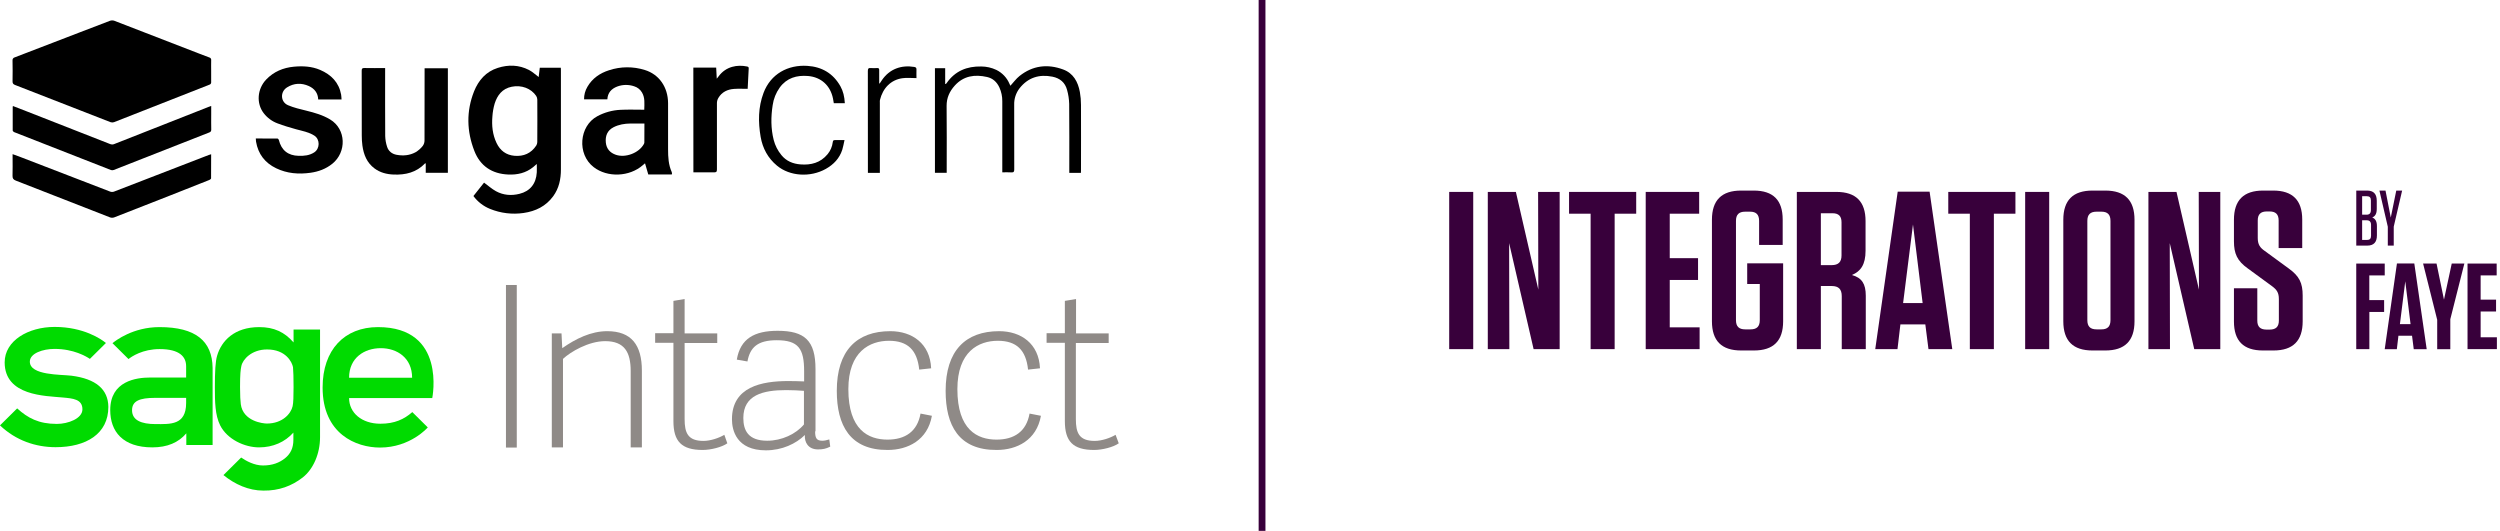
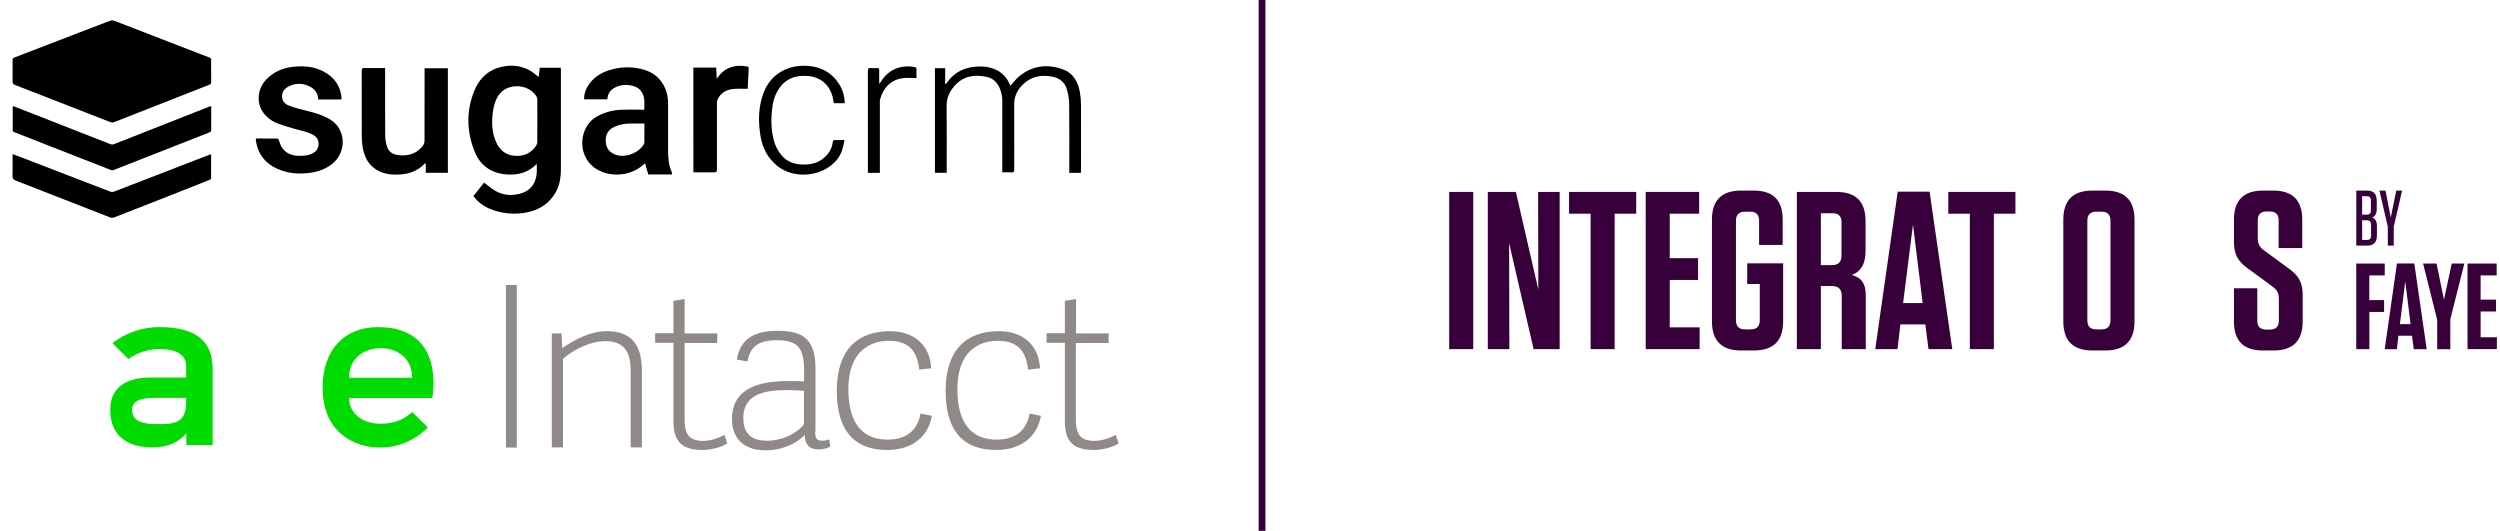
<svg xmlns="http://www.w3.org/2000/svg" width="400" height="85" viewBox="0 0 400 85" fill="none">
  <path d="M33.786 11.37C33.786 11.953 33.774 12.535 33.786 13.118C33.801 13.213 33.78 13.311 33.727 13.392C33.674 13.473 33.592 13.531 33.498 13.554C28.412 15.551 23.327 17.549 18.244 19.548C18.064 19.611 17.867 19.611 17.687 19.548C12.589 17.57 7.494 15.586 2.404 13.595C2.106 13.477 2 13.326 2.008 12.999C2.03 11.905 2.027 10.795 2.005 9.693C1.988 9.579 2.015 9.464 2.079 9.369C2.143 9.274 2.241 9.207 2.352 9.18C5.855 7.839 9.354 6.494 12.849 5.144C14.431 4.535 16.009 3.917 17.597 3.325C17.824 3.247 18.071 3.247 18.298 3.325C22.857 5.072 27.412 6.835 31.965 8.613C32.473 8.809 32.98 9.007 33.491 9.194C33.586 9.214 33.669 9.27 33.724 9.35C33.78 9.429 33.803 9.527 33.789 9.623C33.771 10.205 33.786 10.788 33.786 11.37Z" fill="black" />
  <path d="M75.749 31.364L77.449 29.22C78.097 29.694 78.681 30.224 79.355 30.594C80.532 31.236 81.814 31.339 83.114 31.013C84.819 30.591 85.777 29.399 85.885 27.586C85.91 27.16 85.885 26.731 85.885 26.235C85.66 26.43 85.491 26.588 85.314 26.732C84.144 27.683 82.772 27.99 81.308 27.924C78.725 27.812 76.838 26.567 75.906 24.171C74.668 21.013 74.59 17.78 75.857 14.599C76.566 12.84 77.756 11.459 79.644 10.863C81.341 10.322 83.032 10.37 84.632 11.193C85.192 11.482 85.666 11.938 86.187 12.323C86.242 11.859 86.305 11.353 86.367 10.833H89.73C89.73 10.973 89.746 11.094 89.746 11.214C89.746 16.508 89.746 21.802 89.746 27.094C89.746 28.648 89.448 30.126 88.499 31.415C87.324 33.009 85.695 33.799 83.773 34.077C81.96 34.342 80.108 34.117 78.41 33.425C77.348 32.999 76.427 32.286 75.749 31.364ZM85.977 19.355C85.977 18.215 85.984 17.075 85.968 15.937C85.964 15.731 85.904 15.53 85.794 15.356C84.986 14.14 83.426 13.556 81.858 13.881C80.368 14.188 79.578 15.222 79.149 16.563C78.951 17.238 78.829 17.934 78.784 18.637C78.66 20.097 78.805 21.53 79.446 22.877C80.024 24.094 80.977 24.813 82.324 24.928C83.782 25.05 84.977 24.538 85.8 23.289C85.902 23.125 85.96 22.936 85.965 22.743C85.984 21.612 85.977 20.484 85.977 19.355Z" fill="black" />
  <path d="M107.487 27.915H103.724L103.204 26.127L102.854 26.425C100.707 28.308 97.192 28.436 94.998 26.747C92.279 24.661 92.669 20.163 95.561 18.602C96.709 17.983 97.982 17.63 99.285 17.571C100.534 17.508 101.788 17.557 103.082 17.557C103.101 16.564 103.217 15.65 102.724 14.807C102.45 14.328 102.003 13.972 101.476 13.81C100.587 13.504 99.618 13.518 98.739 13.851C97.837 14.202 97.23 14.832 97.177 15.896H93.45C93.439 15.19 93.625 14.495 93.986 13.888C94.774 12.531 95.987 11.705 97.447 11.238C99.302 10.627 101.303 10.613 103.166 11.197C105.462 11.902 106.872 13.937 106.891 16.492C106.904 18.958 106.891 21.425 106.891 23.891C106.891 25.135 106.954 26.368 107.477 27.529C107.503 27.598 107.519 27.672 107.523 27.746C107.517 27.803 107.505 27.86 107.487 27.915ZM103.107 19.764C102.34 19.764 101.599 19.755 100.857 19.764C99.919 19.777 99.007 19.926 98.161 20.36C97.155 20.881 96.829 21.759 96.934 22.815C97.033 23.795 97.597 24.443 98.532 24.765C100.068 25.296 102.206 24.49 103.001 23.079C103.054 22.996 103.087 22.902 103.096 22.805C103.108 21.811 103.107 20.808 103.107 19.764Z" fill="black" />
  <path d="M61.621 10.892V11.394C61.621 14.854 61.608 18.312 61.634 21.771C61.65 22.351 61.751 22.926 61.932 23.477C62.156 24.189 62.709 24.625 63.443 24.766C64.495 24.965 65.538 24.874 66.481 24.363C66.926 24.099 67.319 23.756 67.64 23.35C67.827 23.094 67.926 22.784 67.923 22.467C67.942 18.785 67.935 15.102 67.935 11.421V10.919H71.659V27.65H68.118V26.126C68.053 26.139 68.011 26.136 67.993 26.156C66.618 27.593 64.881 28.006 62.969 27.928C61.867 27.884 60.836 27.622 59.934 26.957C58.699 26.047 58.187 24.745 57.984 23.289C57.915 22.761 57.881 22.229 57.883 21.697C57.874 18.239 57.883 14.779 57.871 11.321C57.871 10.986 57.952 10.874 58.302 10.883C59.391 10.907 60.481 10.892 61.621 10.892Z" fill="black" />
  <path d="M40.926 22.157C42.118 22.157 43.253 22.157 44.393 22.167C44.469 22.167 44.591 22.298 44.613 22.387C45.018 24.037 46.078 24.895 47.783 24.933C48.66 24.953 49.506 24.883 50.28 24.379C51.197 23.783 51.224 22.304 50.303 21.705C49.409 21.124 48.375 20.96 47.374 20.682C46.373 20.403 45.374 20.107 44.403 19.74C43.525 19.413 42.757 18.845 42.188 18.101C40.985 16.532 41.154 14.228 42.596 12.718C43.8 11.463 45.316 10.832 47.022 10.671C48.455 10.536 49.887 10.61 51.228 11.188C52.99 11.947 54.228 13.183 54.582 15.147C54.626 15.388 54.625 15.637 54.647 15.913H50.912C50.876 14.886 50.316 14.177 49.413 13.767C48.221 13.232 47.03 13.29 45.929 13.98C44.796 14.685 44.865 16.316 46.085 16.835C47.021 17.234 48.034 17.468 49.029 17.712C50.344 18.037 51.636 18.405 52.812 19.108C55.413 20.667 55.474 24.348 53.168 26.203C52.14 27.03 50.96 27.463 49.673 27.643C47.779 27.91 45.932 27.763 44.185 26.922C42.386 26.057 41.3 24.637 40.965 22.66C40.941 22.514 40.941 22.365 40.926 22.157Z" fill="black" />
  <path d="M2.091 16.971C2.836 17.259 3.581 17.545 4.325 17.837C8.765 19.573 13.207 21.314 17.652 23.061C17.766 23.103 17.887 23.121 18.007 23.113C18.128 23.106 18.246 23.074 18.354 23.018C23.37 21.041 28.386 19.066 33.401 17.093C33.514 17.05 33.629 17.011 33.793 16.953V18.395C33.793 19.176 33.779 19.957 33.8 20.737C33.8 21 33.705 21.107 33.481 21.195C29.926 22.585 26.37 23.982 22.814 25.384C21.274 25.99 19.733 26.601 18.196 27.197C18.052 27.251 17.894 27.254 17.749 27.205C12.585 25.193 7.425 23.173 2.27 21.142C2.168 21.102 2.033 20.971 2.033 20.88C2.021 19.605 2.033 18.328 2.033 17.053C2.034 17.038 2.058 17.017 2.091 16.971Z" fill="black" />
  <path d="M33.784 24.679C33.784 26.006 33.784 27.268 33.773 28.532C33.773 28.622 33.609 28.749 33.495 28.794C31.382 29.637 29.266 30.474 27.147 31.306C24.191 32.47 21.233 33.629 18.271 34.783C18.057 34.858 17.823 34.858 17.609 34.783C12.583 32.827 7.571 30.85 2.546 28.903C2.123 28.74 1.991 28.542 2.005 28.107C2.038 27.116 2.015 26.124 2.015 25.127V24.664C2.379 24.795 2.689 24.898 2.994 25.016C7.875 26.903 12.756 28.784 17.638 30.661C17.831 30.728 18.041 30.728 18.234 30.661C23.289 28.715 28.341 26.762 33.388 24.803C33.494 24.768 33.612 24.736 33.784 24.679Z" fill="black" />
  <path d="M172.947 27.662H171.087V27.215C171.087 23.681 171.105 20.149 171.07 16.618C171.049 15.865 170.936 15.118 170.732 14.392C170.419 13.201 169.591 12.511 168.389 12.269C166.267 11.846 164.482 12.408 163.125 14.129C162.545 14.882 162.243 15.813 162.271 16.764C162.271 20.21 162.271 23.656 162.28 27.101C162.28 27.473 162.194 27.609 161.808 27.582C161.342 27.548 160.872 27.573 160.367 27.573V16.194C160.375 15.434 160.216 14.682 159.901 13.99C159.503 13.136 158.879 12.536 157.937 12.32C155.969 11.873 154.17 12.128 152.759 13.698C151.939 14.61 151.443 15.662 151.458 16.956C151.498 20.364 151.472 23.774 151.472 27.181V27.649H149.59V10.912H151.229V13.422L151.334 13.443C151.378 13.393 151.424 13.345 151.463 13.294C152.803 11.358 154.707 10.586 157.005 10.637C157.839 10.641 158.661 10.828 159.415 11.185C160.36 11.649 161.106 12.438 161.516 13.408C161.568 13.519 161.62 13.631 161.674 13.741C161.674 13.741 161.698 13.741 161.647 13.741C162.151 13.193 162.574 12.596 163.125 12.158C165.235 10.477 167.609 10.196 170.099 11.115C171.738 11.711 172.483 13.104 172.781 14.732C172.901 15.414 172.961 16.106 172.959 16.799C172.976 20.306 172.959 23.814 172.959 27.321C172.965 27.419 172.955 27.528 172.947 27.662Z" fill="black" />
  <path d="M110.934 10.814H114.588C114.618 11.37 114.646 11.919 114.682 12.591C114.831 12.408 114.901 12.311 114.98 12.211C116.158 10.607 117.997 10.319 119.524 10.638C119.709 10.677 119.806 10.736 119.794 10.951C119.731 12.037 119.682 13.125 119.627 14.214C118.891 14.214 118.176 14.175 117.467 14.224C116.4 14.297 115.494 14.72 114.934 15.677C114.793 15.92 114.715 16.194 114.709 16.475C114.694 20.021 114.694 23.566 114.709 27.11C114.709 27.503 114.59 27.586 114.225 27.578C113.271 27.555 112.315 27.578 111.36 27.578H110.943L110.934 10.814Z" fill="black" />
  <path d="M135.172 16.509H133.408C133.365 16.263 133.329 16.01 133.279 15.764C132.856 13.693 131.391 12.342 129.287 12.16C127.48 12.011 125.888 12.458 124.758 14.005C124.157 14.842 123.768 15.814 123.626 16.835C123.337 18.701 123.328 20.56 123.794 22.404C124.022 23.283 124.439 24.101 125.015 24.803C125.806 25.785 126.875 26.215 128.097 26.306C129.778 26.433 131.275 26.044 132.4 24.687C132.866 24.133 133.16 23.454 133.244 22.735C133.276 22.461 133.383 22.409 133.618 22.415C134.086 22.425 134.554 22.415 135.122 22.415C134.996 22.966 134.92 23.458 134.77 23.94C134.323 25.335 133.389 26.315 132.13 27.023C129.654 28.413 126.382 28.215 124.323 26.509C122.871 25.307 122.017 23.732 121.701 21.89C121.296 19.507 121.303 17.154 122.168 14.858C123.313 11.818 126.08 10.341 129.17 10.538C131.509 10.687 133.301 11.743 134.465 13.798C134.906 14.587 135.114 15.451 135.172 16.509Z" fill="black" />
  <path d="M140.773 27.66H138.864V27.24C138.864 21.947 138.861 16.654 138.855 11.361C138.855 10.986 138.948 10.847 139.332 10.886C139.666 10.913 140.002 10.913 140.336 10.886C140.605 10.87 140.678 10.978 140.672 11.23C140.658 11.812 140.672 12.395 140.672 12.978V13.34L140.745 13.368C140.862 13.191 140.98 13.012 141.099 12.836C142.325 11.021 144.228 10.369 146.288 10.71C146.571 10.758 146.647 10.887 146.635 11.157C146.615 11.589 146.635 12.023 146.635 12.498C145.862 12.498 145.099 12.409 144.366 12.516C142.543 12.782 141.256 14.088 140.791 16C140.77 16.136 140.765 16.273 140.776 16.409V27.652L140.773 27.66Z" fill="black" />
  <path fill-rule="evenodd" clip-rule="evenodd" d="M202.472 9.16003e-05L202.472 84.939L201.383 84.939L201.383 9.15527e-05L202.472 9.16003e-05Z" fill="#38003B" />
  <path d="M235.716 30.706H231.871V55.861H235.716V30.706Z" fill="#38003B" />
  <path d="M246.132 46.338L242.539 30.706H238.047V55.861H241.496L241.461 38.9L245.377 55.861H249.546V30.706H246.096L246.132 46.338Z" fill="#38003B" />
  <path d="M258.343 55.861V34.192H261.792V30.706H251.048V34.192H254.498V55.861H258.343Z" fill="#38003B" />
  <path d="M263.314 30.706V55.861H271.938V52.375H267.159V44.793H271.687V41.307H267.159V34.192H271.866V30.706H263.314Z" fill="#38003B" />
  <path d="M281.565 45.44V51.225C281.565 52.232 281.097 52.699 280.091 52.699H279.229C278.223 52.699 277.755 52.232 277.755 51.225V35.342C277.755 34.336 278.223 33.869 279.229 33.869H280.019C280.99 33.869 281.457 34.336 281.457 35.342V39.187H285.23V35.126C285.23 32.036 283.721 30.491 280.594 30.491H278.582C275.455 30.491 273.91 32.036 273.91 35.162V51.405C273.91 54.532 275.455 56.077 278.582 56.077H280.63C283.757 56.077 285.302 54.532 285.302 51.405V42.134H279.552V45.44H281.565Z" fill="#38003B" />
  <path d="M296.297 44.002C297.699 43.428 298.489 42.349 298.489 40.121V35.378C298.489 32.252 296.944 30.706 293.818 30.706H287.493V55.861H291.338V45.763H293.063C294.177 45.763 294.68 46.266 294.68 47.38V55.861H298.525V47.309C298.525 45.404 297.878 44.434 296.297 44.002ZM294.644 35.558V40.876C294.644 41.918 294.141 42.421 293.063 42.421H291.338V34.12H293.207C294.177 34.12 294.644 34.587 294.644 35.558Z" fill="#38003B" />
  <path d="M308.736 30.67H303.633L300.04 55.861H303.597L304.064 51.908H308.053L308.556 55.861H312.365L308.736 30.67ZM306.077 35.917L307.622 48.494H304.496L306.077 35.917Z" fill="#38003B" />
  <path d="M319.019 55.861V34.192H322.469V30.706H311.724V34.192H315.174V55.861H319.019Z" fill="#38003B" />
-   <path d="M327.871 30.706H324.026V55.861H327.871V30.706Z" fill="#38003B" />
  <path d="M341.521 51.405V35.162C341.521 32.036 339.976 30.491 336.85 30.491H334.801C331.675 30.491 330.13 32.036 330.13 35.162V51.405C330.13 54.532 331.675 56.077 334.801 56.077H336.85C339.976 56.077 341.521 54.532 341.521 51.405ZM337.676 35.342V51.225C337.676 52.232 337.209 52.699 336.239 52.699H335.448C334.442 52.699 333.975 52.232 333.975 51.225V35.342C333.975 34.336 334.442 33.869 335.448 33.869H336.239C337.209 33.869 337.676 34.336 337.676 35.342Z" fill="#38003B" />
-   <path d="M351.833 46.338L348.239 30.706H343.747V55.861H347.197L347.161 38.9L351.078 55.861H355.247V30.706H351.797L351.833 46.338Z" fill="#38003B" />
  <path d="M366.2 42.96L362.319 40.121C361.6 39.618 361.24 39.115 361.24 38.073V35.27C361.24 34.3 361.708 33.833 362.678 33.833H363.145C364.115 33.833 364.582 34.3 364.582 35.27V39.69H368.356V35.126C368.356 32.036 366.81 30.491 363.72 30.491H362.103C358.977 30.491 357.431 32.036 357.431 35.162V38.612C357.431 40.553 357.934 41.739 359.659 42.96L363.54 45.799C364.259 46.338 364.618 46.805 364.618 47.848V51.297C364.618 52.268 364.151 52.735 363.145 52.735H362.642C361.636 52.735 361.169 52.268 361.169 51.297V46.123H357.431V51.441C357.431 54.532 358.941 56.077 362.067 56.077H363.756C366.882 56.077 368.428 54.532 368.428 51.405V47.309C368.428 45.26 367.889 44.182 366.2 42.96Z" fill="#38003B" />
  <path d="M381.557 42.171V44.066H379.089V48.016H381.46V49.912H379.098V55.863H377V42.171H381.557Z" fill="#38003B" />
  <path d="M388.271 55.87H386.2L385.926 53.719H383.749L383.494 55.87H381.555L383.511 42.152H386.288L388.271 55.87ZM383.987 51.859H385.688L384.842 45.008L383.987 51.859Z" fill="#38003B" />
  <path d="M392.278 42.169H394.297L392.049 51.073V55.869H389.952V51.17L387.695 42.169H389.846L391.036 47.943L392.278 42.169Z" fill="#38003B" />
  <path d="M399.467 42.169V44.064H396.902V47.943H399.37V49.839H396.902V53.965H399.502V55.86H394.805V42.169H399.467Z" fill="#38003B" />
  <path d="M379.557 34.793C380.032 34.604 380.282 34.201 380.282 33.422V32.126C380.282 31.032 379.771 30.491 378.738 30.491H377.004V39.296H378.762C379.795 39.296 380.306 38.755 380.306 37.66V36.176C380.306 35.396 380.044 34.994 379.557 34.793ZM379.344 32.063V33.61C379.344 34.113 379.118 34.352 378.643 34.352H377.942V31.396H378.714C379.142 31.396 379.344 31.61 379.344 32.063ZM377.942 35.245H378.667C379.142 35.245 379.367 35.484 379.367 35.987V37.723C379.367 38.176 379.165 38.39 378.738 38.39H377.942V35.245Z" fill="#38003B" />
  <path d="M382.524 34.805L381.681 30.491H380.707L382.049 36.277V39.296H382.999V36.264L384.341 30.491H383.403L382.524 34.805Z" fill="#38003B" />
  <path d="M55.854 60.436C55.854 57.244 58.301 55.707 60.926 55.707C63.552 55.707 65.939 57.273 65.939 60.436H55.854ZM60.479 52.337C55.108 52.337 51.617 55.973 51.617 62.003C51.617 69.451 56.988 71.609 60.807 71.609C65.671 71.609 68.445 68.387 68.445 68.387L65.969 65.934C64.656 67.087 63.135 67.796 60.867 67.796C57.883 67.796 55.854 66.052 55.854 63.687H69.162C69.162 63.658 71.489 52.337 60.479 52.337Z" fill="#00DB00" />
-   <path d="M11.428 60.111C9.727 59.904 4.774 60.081 4.774 57.865C4.774 56.535 6.833 55.825 8.742 55.825C11.786 55.825 13.815 57.037 14.382 57.421L16.948 54.879C16.202 54.258 13.367 52.308 8.742 52.308C4.535 52.308 0.746 54.495 0.746 57.983C0.746 63.362 7.28 63.333 10.025 63.599C11.666 63.747 13.188 63.865 13.188 65.491C13.188 66.969 10.891 67.826 9.1 67.826C6.176 67.826 4.446 66.88 2.745 65.343L0 68.062C2.536 70.486 5.729 71.55 8.892 71.55C13.785 71.55 17.336 69.422 17.336 65.106C17.306 62.298 15.366 60.614 11.428 60.111Z" fill="#00DB00" />
  <path d="M29.781 64.486C29.781 68.062 27.215 67.855 24.917 67.855C22.59 67.855 21.128 67.234 21.128 65.638C21.128 64.16 22.321 63.658 24.828 63.658H29.781V64.486ZM25.514 52.337C21.277 52.337 18.502 54.495 17.995 54.908L20.561 57.45C21.068 57.037 22.828 55.854 25.544 55.854C28.796 55.854 29.781 57.125 29.781 58.603V60.406H23.992C21.844 60.406 17.637 60.938 17.637 65.609C17.637 69.037 19.636 71.58 24.38 71.58C26.767 71.58 28.557 70.811 29.81 69.333V71.195H34.017V58.869C33.958 54.554 31.302 52.337 25.514 52.337Z" fill="#00DB00" />
-   <path d="M46.97 61.944C46.97 63.392 46.941 64.456 46.821 64.988C46.553 66.2 45.18 67.766 42.704 67.766C42.077 67.766 38.884 67.412 38.526 64.663C38.467 64.101 38.407 63.392 38.407 61.944C38.407 59.815 38.496 59.135 38.616 58.574C38.825 57.51 40.257 55.913 42.733 55.913C45.747 55.913 46.732 57.953 46.881 58.751C46.941 59.313 46.97 60.525 46.97 61.944ZM46.97 52.721V54.79C45.538 53.135 43.837 52.337 41.48 52.337C37.482 52.337 35.423 54.554 34.737 56.919C34.468 57.805 34.379 59.461 34.379 61.944C34.379 64.279 34.409 66.407 35.214 68.032C36.348 70.308 39.153 71.58 41.45 71.58C43.688 71.58 45.598 70.722 46.941 69.215V70.368C46.941 71.727 46.463 72.614 45.598 73.323C44.703 74.033 43.599 74.476 42.077 74.476C40.675 74.476 39.362 73.737 38.586 73.205L35.751 76.013C37.572 77.491 39.779 78.496 42.137 78.496C44.643 78.526 46.672 77.757 48.432 76.398C50.133 75.067 51.207 72.585 51.207 69.954V52.721H46.97Z" fill="#00DB00" />
  <path d="M82.684 45.598H80.953V71.61H82.684V45.598Z" fill="#8F8A87" />
  <path d="M102.701 71.58H100.91V59.373C100.91 56.358 99.926 54.584 96.823 54.584C94.167 54.584 91.273 56.298 90.079 57.422V71.58H88.289V53.343H89.841L89.96 55.707C92.108 54.2 94.555 52.988 97.151 52.988C101.03 52.988 102.701 55.205 102.701 59.313V71.58Z" fill="#8F8A87" />
  <path d="M116.371 70.93C115.506 71.55 113.716 71.994 112.433 71.994C109.031 71.994 107.748 70.604 107.748 67.382V54.85H104.824V53.313H107.748V48.14L109.539 47.844V53.342H114.76V54.879H109.539V67.057C109.539 69.245 110.046 70.545 112.552 70.545C113.686 70.545 115.058 70.072 115.894 69.57L116.371 70.93Z" fill="#8F8A87" />
  <path d="M128.631 62.535C127.795 62.476 126.93 62.416 125.796 62.416C122.096 62.416 118.933 63.185 118.933 66.88C118.933 68.86 119.709 70.516 122.753 70.516C125.08 70.516 127.348 69.451 128.631 67.914V62.535ZM130.421 69.008C130.421 70.013 130.6 70.516 131.555 70.516C131.883 70.516 132.211 70.457 132.688 70.309L132.838 71.462C132.121 71.816 131.644 71.905 130.868 71.905C129.287 71.905 128.69 70.722 128.78 69.599C127.377 70.989 125.14 72.053 122.544 72.053C117.829 72.053 117.113 68.831 117.113 67.087C117.113 61.885 121.857 60.968 126.154 60.968C127.019 60.968 127.855 60.998 128.66 61.027V59.402C128.66 55.795 127.765 54.436 124.274 54.436C121.201 54.436 120.008 55.589 119.59 57.835L117.889 57.539C118.456 54.17 120.724 52.928 124.423 52.928C128.75 52.928 130.48 54.495 130.48 59.047V69.008H130.421Z" fill="#8F8A87" />
  <path d="M133.887 62.535C133.887 56.091 137.079 52.988 142.45 52.988C145.941 52.988 148.805 54.968 148.984 58.929L147.075 59.136C146.747 56.003 145.225 54.525 142.241 54.525C139.168 54.525 135.737 56.239 135.737 62.269C135.737 68.772 138.929 70.339 142.003 70.339C144.837 70.339 146.777 69.038 147.284 66.171L149.104 66.526C148.418 70.427 145.255 71.994 142.032 71.994C136.005 72.023 133.887 68.063 133.887 62.535Z" fill="#8F8A87" />
  <path d="M151.301 62.535C151.301 56.091 154.493 52.988 159.864 52.988C163.355 52.988 166.219 54.968 166.399 58.929L164.489 59.136C164.161 56.003 162.639 54.525 159.655 54.525C156.582 54.525 153.181 56.239 153.181 62.269C153.181 68.772 156.373 70.339 159.446 70.339C162.281 70.339 164.22 69.038 164.728 66.171L166.548 66.526C165.861 70.427 162.699 71.994 159.476 71.994C153.389 72.023 151.301 68.063 151.301 62.535Z" fill="#8F8A87" />
  <path d="M179 70.93C178.135 71.55 176.345 71.994 175.062 71.994C171.66 71.994 170.377 70.604 170.377 67.382V54.85H167.453V53.313H170.377V48.14L172.167 47.844V53.342H177.389V54.879H172.138V67.057C172.138 69.245 172.645 70.545 175.151 70.545C176.285 70.545 177.658 70.072 178.493 69.57L179 70.93Z" fill="#8F8A87" />
</svg>